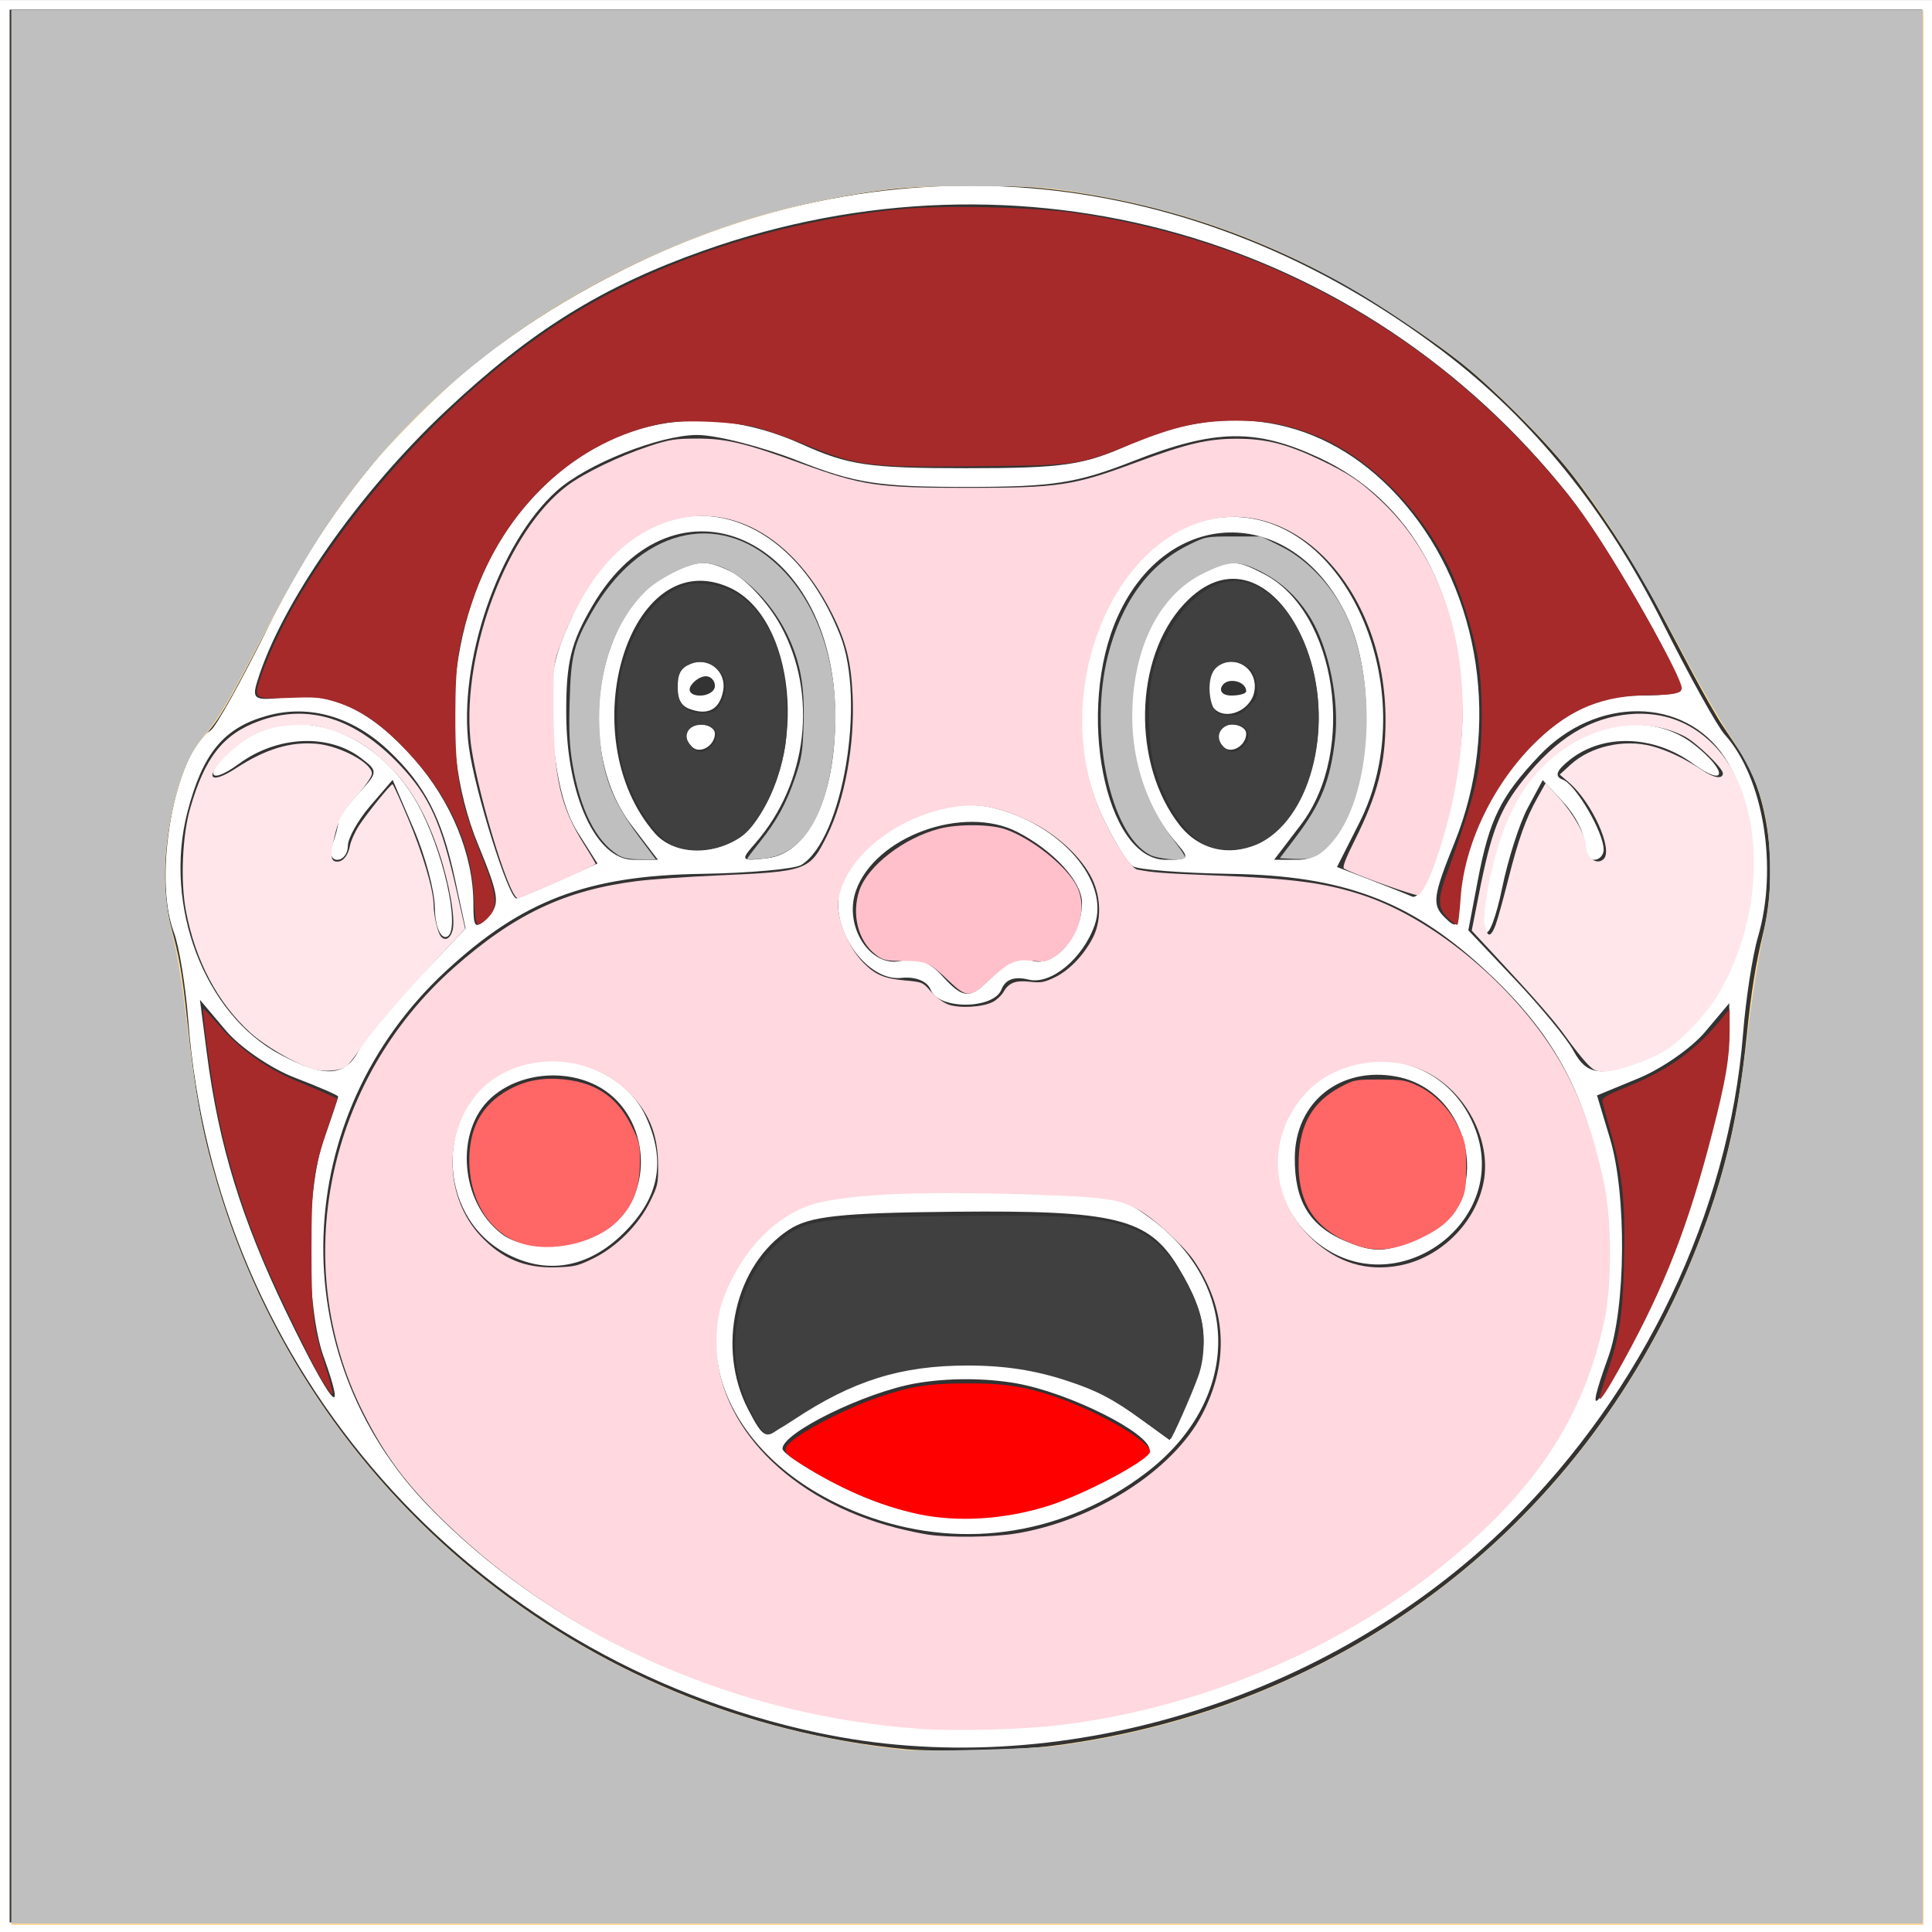
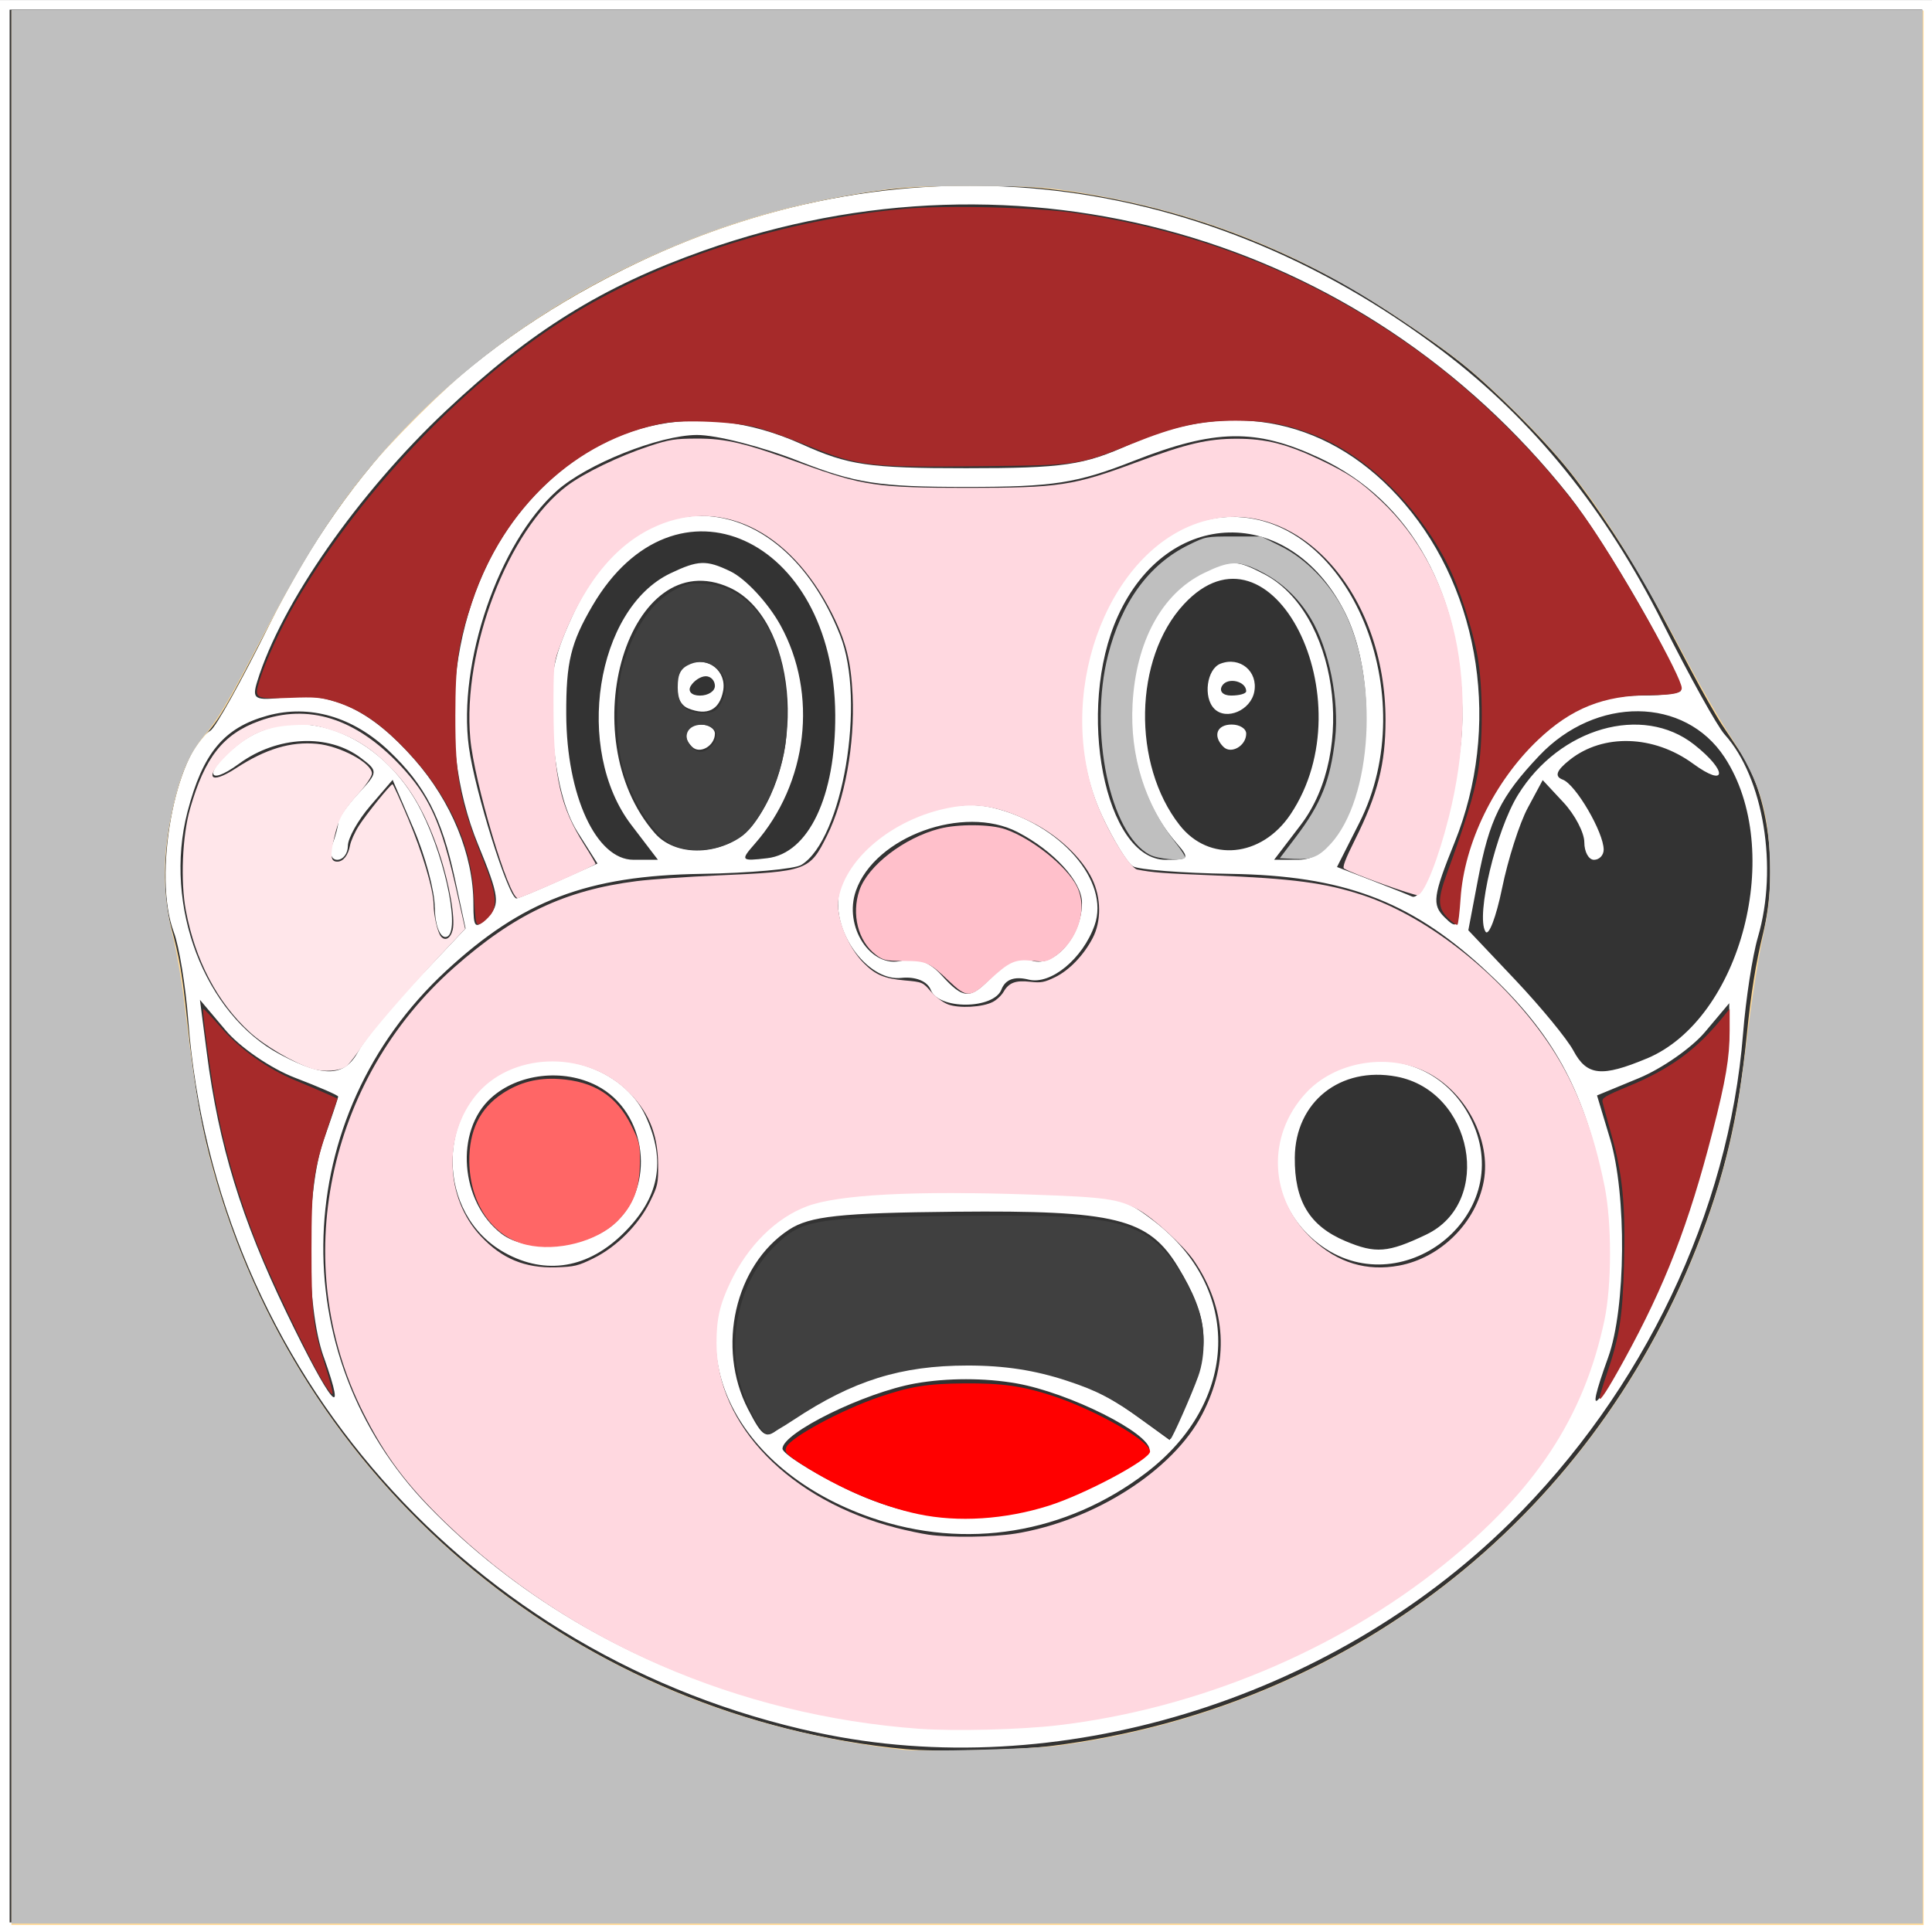
<svg xmlns="http://www.w3.org/2000/svg" width="200" height="200" version="1.1" viewBox="0 0 52.917 52.917">
  <rect x="0" y="0" width="52.917" height="52.917" fill="#333333" stroke="none" />
  <g>
    <path transform="translate(0 -244.08)" d="m0 270.54v-26.458h52.917v52.917h-52.917zm52.652 0v-26.194h-52.388v52.388h52.388zm-30.262 20.998c-9.526-2.043-16.502-9.941-17.234-19.511-0.072-0.948-0.25-2.035-0.395-2.416-0.582-1.531 0.033-4.918 1.001-5.517 0.144-0.089 0.864-1.383 1.602-2.877 2.194-4.444 5.263-7.528 9.702-9.748 7.435-3.719 15.671-2.903 22.436 2.221 2.486 1.883 4.473 4.336 6.041 7.457 0.731 1.455 1.494 2.829 1.696 3.052 1.064 1.18 1.468 3.642 0.91 5.548-0.149 0.508-0.332 1.698-0.407 2.644-0.387 4.882-2.73 9.801-6.387 13.403-4.951 4.878-12.432 7.144-18.965 5.743zm8.247-0.515c3.992-0.821 7.625-2.735 10.35-5.454 2.584-2.579 3.618-6.018 2.841-9.456-0.537-2.379-1.413-3.879-3.236-5.546-1.995-1.824-3.83-2.504-6.882-2.552-1.323-0.021-2.53-0.114-2.681-0.208-0.152-0.094-0.528-0.706-0.835-1.361-1.635-3.479 0.416-8.207 3.562-8.208 3.216-1e-3 5.242 4.892 3.472 8.387l-0.608 1.202 0.939 0.363c0.516 0.2 1.017 0.4 1.113 0.445 0.43 0.201 1.361-3.062 1.381-4.841 0.038-3.399-1.378-5.993-3.918-7.175-1.739-0.81-2.853-0.791-5.08 0.084-1.565 0.615-2.203 0.714-4.596 0.714-2.393 0-3.03-0.099-4.596-0.714-1-0.393-2.25-0.712-2.778-0.709-1.031 6e-3 -3.015 0.798-3.834 1.53-1.59 1.42-2.721 4.717-2.408 7.021 0.165 1.216 1.086 4.143 1.303 4.143 0.046 0 0.565-0.215 1.152-0.478l1.067-0.478-0.546-0.862c-0.359-0.568-0.59-1.478-0.675-2.667-0.11-1.534-0.03-2.022 0.532-3.248 1.776-3.88 5.709-3.596 7.336 0.529 0.708 1.796 0.067 5.586-1.062 6.285-0.185 0.114-1.419 0.225-2.742 0.246-3.122 0.049-4.905 0.727-6.992 2.659-4.282 3.964-4.501 10.502-0.492 14.649 4.698 4.859 12.121 7.096 18.914 5.7zm-6.77-5.374c-3.795-1.311-5.381-4.679-3.416-7.256 1.14-1.495 1.931-1.701 6.316-1.648 3.786 0.046 3.903 0.065 4.829 0.771 2.439 1.861 2.348 4.956-0.204 6.903-2.193 1.672-4.942 2.122-7.525 1.23zm5.965-0.811c0.909-0.43 1.654-0.901 1.654-1.047 0-0.463-2.198-1.562-3.638-1.819-0.864-0.154-1.914-0.154-2.778 0-1.394 0.249-3.638 1.351-3.638 1.787 0 0.128 0.733 0.599 1.63 1.047 2.262 1.13 4.427 1.14 6.771 0.032zm-6.832-2.655c2.372-1.193 5.881-0.945 7.963 0.562l1.074 0.778 0.537-1.213c0.596-1.347 0.525-2.159-0.308-3.529-0.81-1.332-1.711-1.555-6.098-1.512-3.165 0.031-3.989 0.12-4.559 0.493-1.48 0.969-1.994 3.226-1.12 4.915 0.408 0.788 0.496 0.836 0.896 0.484 0.244-0.214 0.971-0.655 1.615-0.979zm-9.177-3.792c-1.889-1.049-1.908-3.954-0.032-4.958 1.354-0.725 3.284-0.118 3.896 1.224 0.56 1.228 0.376 2.216-0.594 3.185-0.979 0.979-2.143 1.175-3.27 0.549zm2.98-0.774c1.176-1.012 0.929-3.084-0.453-3.799-0.924-0.478-2.16-0.336-2.899 0.333-1 0.905-0.851 2.85 0.285 3.722 0.702 0.539 2.297 0.406 3.067-0.256zm19.211 0.447c-2.025-1.704-0.895-4.932 1.728-4.932 1.176 0 2.165 0.669 2.628 1.778 1.096 2.623-2.173 4.99-4.356 3.153zm3.05-0.169c1.855-0.884 1.282-3.934-0.814-4.327-1.538-0.288-2.772 0.692-2.786 2.215-0.011 1.191 0.404 1.877 1.388 2.291 0.828 0.348 1.164 0.321 2.213-0.179zm-13.569-6.699c-0.093-0.243-0.417-0.374-0.815-0.331-0.806 0.087-1.726-0.998-1.726-2.038 0-1.499 2.476-3.039 4.223-2.627 1.861 0.439 3.23 2.012 2.804 3.222-0.324 0.918-1.201 1.641-1.807 1.489-0.388-0.097-0.638-6e-3 -0.744 0.27-0.21 0.547-1.726 0.559-1.935 0.014zm1.725-0.417c0.346-0.371 0.692-0.499 1.046-0.386 0.613 0.194 1.369-0.681 1.369-1.586 0-0.579-0.773-1.426-1.768-1.939-1.473-0.759-3.902 0.124-4.423 1.608-0.346 0.983 0.403 2.131 1.251 1.919 0.406-0.102 0.757 0.025 1.091 0.394 0.616 0.681 0.793 0.68 1.435-0.01zm-18.355 10.466c-0.495-1.39-0.495-4.54 3.069e-4 -5.943 0.218-0.619 0.397-1.153 0.397-1.188 0-0.035-0.532-0.266-1.183-0.515s-1.503-0.83-1.893-1.293l-0.71-0.841 0.188 1.455c0.325 2.523 0.947 4.552 2.178 7.103 1.222 2.532 1.69 3.09 1.024 1.221zm36.287-1.294c0.954-1.857 2.211-6.184 2.211-7.613v-0.78l-0.664 0.789c-0.365 0.434-1.18 1.002-1.81 1.263l-1.147 0.474 0.355 1.181c0.461 1.532 0.436 4.646-0.049 5.991-0.698 1.938-0.351 1.528 1.104-1.304zm-35.329-7.089c0.173-0.324 0.903-1.21 1.622-1.97l1.307-1.382-0.29-1.35c-0.361-1.682-0.819-2.573-1.807-3.512-0.988-0.939-2.179-1.284-3.332-0.966-1.193 0.329-1.77 1.026-2.189 2.639-0.666 2.568 0.469 5.539 2.537 6.639 1.211 0.644 1.769 0.619 2.152-0.098zm2.085-3.927c0-0.446-0.26-1.415-0.577-2.153l-0.577-1.342-0.613 0.713c-0.337 0.392-0.613 0.885-0.613 1.095 0 0.21-0.132 0.382-0.293 0.382s-0.221-0.188-0.132-0.419c0.088-0.23 0.161-0.505 0.161-0.612 0-0.106 0.25-0.462 0.556-0.79 0.538-0.577 0.54-0.609 0.066-0.968-0.89-0.674-2.29-0.609-3.334 0.154-0.93 0.681-0.958 0.207-0.03-0.523 1.555-1.223 3.934-0.355 5.024 1.833 0.698 1.402 1.085 3.44 0.652 3.44-0.158 0-0.288-0.365-0.288-0.811zm33.197 4.138c2.594-1.084 3.791-5.717 2.131-8.25-1.091-1.665-3.522-1.686-5.077-0.044-1.059 1.119-1.365 1.74-1.682 3.411l-0.26 1.37 1.283 1.356c0.705 0.746 1.424 1.621 1.597 1.944 0.367 0.686 0.771 0.729 2.008 0.212zm-4.419-3.478c-0.267-0.432 0.29-2.772 0.892-3.745 1.137-1.84 3.41-2.489 4.823-1.377 0.928 0.73 0.9 1.203-0.03 0.523-1.073-0.785-2.461-0.829-3.373-0.106-0.374 0.296-0.43 0.456-0.193 0.545 0.354 0.132 1.119 1.443 1.119 1.917 0 0.153-0.119 0.278-0.265 0.278s-0.265-0.216-0.265-0.479-0.257-0.755-0.57-1.092l-0.57-0.612-0.409 0.761c-0.225 0.418-0.542 1.409-0.704 2.202-0.163 0.793-0.367 1.327-0.454 1.186zm-27.586-2.368c-1.236-3.007-0.734-6.841 1.203-9.19 1.995-2.419 4.809-3.077 7.659-1.79 1.278 0.577 1.825 0.657 4.498 0.657 2.673 0 3.22-0.08 4.498-0.657 2.811-1.269 5.536-0.678 7.51 1.628 2.097 2.45 2.642 6.137 1.372 9.281-0.59 1.461-0.623 1.701-0.277 2.046 0.345 0.345 0.392 0.284 0.397-0.525 0.007-1.143 0.857-3.058 1.796-4.049 0.992-1.046 1.96-1.498 3.212-1.498 0.589 0 1.071-0.062 1.071-0.139 0-0.49-2.047-4.055-3.064-5.335-5.671-7.14-15.016-9.787-23.702-6.713-2.778 0.983-4.729 2.195-7.054 4.382-2.414 2.271-4.515 5.284-5.174 7.421-0.15 0.488-0.074 0.531 0.766 0.433 1.296-0.151 2.355 0.356 3.53 1.69 1.026 1.165 1.625 2.629 1.625 3.97 0 0.666 0.046 0.708 0.392 0.361 0.347-0.347 0.317-0.576-0.258-1.975zm4.189-0.556c-1.572-2.061-0.971-5.913 1.074-6.888 0.761-0.363 0.982-0.371 1.639-0.056 0.418 0.2 1.036 0.865 1.374 1.478 1.037 1.88 0.75 4.333-0.7 5.984-0.404 0.46-0.385 0.482 0.339 0.397 1.134-0.133 1.874-1.694 1.862-3.926-0.027-4.88-4.391-6.843-6.649-2.991-0.595 1.016-0.725 1.552-0.719 2.975 0.009 2.229 0.82 3.985 1.841 3.985h0.67zm14.932 0.495c-1.914-2.183-1.541-6.317 0.664-7.369 0.828-0.395 0.963-0.394 1.731 3e-3 1.996 1.032 2.558 4.845 1.013 6.871l-0.731 0.958h0.67c1.687 0 2.491-4.411 1.245-6.823-1.508-2.92-4.839-2.839-6.195 0.15-1.162 2.561-0.354 6.674 1.311 6.674 0.642 0 0.665-0.036 0.291-0.463zm-11.602-0.498c1.527-1.942 1.163-5.674-0.635-6.493-2.747-1.252-4.367 4.067-2.048 6.726 0.629 0.721 2.028 0.6 2.683-0.233zm-1.663-2.133c-0.298-0.298-0.181-0.61 0.228-0.61 0.218 0 0.397 0.112 0.397 0.249 0 0.334-0.413 0.573-0.625 0.361zm-0.103-1.051c-0.441-0.176-0.423-1.054 0.024-1.226 0.526-0.202 1.033 0.208 0.928 0.751-0.1 0.517-0.433 0.683-0.952 0.475zm0.728-0.617c0-0.146-0.112-0.265-0.249-0.265-0.137 0-0.323 0.119-0.412 0.265-0.09 0.146 0.022 0.265 0.249 0.265 0.227 0 0.412-0.119 0.412-0.265zm15.764 3.52c2.112-3.146-0.525-8.341-2.921-5.755-1.369 1.477-1.423 4.385-0.112 6.051 0.805 1.023 2.241 0.883 3.033-0.296zm-1.837-1.852c-0.298-0.298-0.181-0.61 0.228-0.61 0.218 0 0.397 0.112 0.397 0.249 0 0.334-0.413 0.573-0.625 0.361zm-0.248-1.042c-0.313-0.313-0.206-1.091 0.169-1.235 0.533-0.205 1.033 0.211 0.925 0.77-0.098 0.51-0.766 0.794-1.094 0.466zm0.873-0.479c0-0.279-0.508-0.397-0.659-0.152-0.091 0.148 0.019 0.269 0.246 0.269s0.412-0.052 0.412-0.117z" fill="#fff" />
    <path transform="scale(.265)" d="m49.195 95.135c-0.06-0.295-0.163-1.544-0.229-2.776-0.29-5.418-2.959-10.851-7.589-15.448-2.387-2.37-4.385-3.665-6.792-4.402-1.389-0.425-2.032-0.479-4.544-0.382-3.662 0.141-3.779 0.08-3.253-1.691 0.583-1.962 2.281-5.652 3.778-8.209 6.88-11.749 18.103-23.376 28.839-29.876 9.486-5.744 21.848-9.66 33.953-10.758 4.463-0.405 13.825-0.169 17.963 0.452 13.046 1.958 24.53 6.568 34.978 14.041 6.743 4.822 13.839 11.963 18.071 18.184 3.593 5.282 9.451 15.726 9.451 16.851 0 0.531-0.838 0.717-3.272 0.728-4.803 0.022-8.152 1.361-11.594 4.636-4.51 4.292-7.616 10.659-7.994 16.389-0.092 1.399-0.237 2.613-0.321 2.697-0.084 0.084-0.528-0.222-0.986-0.681-1.068-1.068-1.085-1.938-0.089-4.654 1.823-4.971 2.78-8.075 3.165-10.259 0.558-3.171 0.56-8.84 4e-3 -12.028-0.497-2.848-1.906-7.205-3.099-9.581-3.059-6.09-8.482-11.356-13.816-13.413-2.888-1.114-4.884-1.476-8.106-1.471-3.671 0.006-6.21 0.57-10.698 2.379-5.535 2.23-5.393 2.209-15.835 2.325-11.361 0.125-12.415 0.002-17.512-2.056-1.927-0.778-4.321-1.638-5.319-1.911-2.276-0.622-7.604-0.876-9.777-0.465-8.999 1.702-16.509 8.703-19.766 18.423-1.454 4.341-1.732 6.219-1.743 11.783-0.013 6.511 0.441 8.831 2.971 15.175 1.211 3.037 1.396 4.502 0.681 5.405-0.283 0.358-0.716 0.758-0.962 0.89-0.371 0.199-0.466 0.148-0.557-0.296z" fill="#a62a2a" />
    <path transform="scale(.265)" d="m33.251 142.59c-1.477-2.527-5.159-10.219-6.546-13.673-2.277-5.673-3.876-11.388-4.749-16.981-0.591-3.782-1.051-7.542-0.937-7.647 0.049-0.045 0.852 0.797 1.785 1.871 1.974 2.274 4.871 4.337 7.751 5.52 1.031 0.423 2.427 1.018 3.102 1.321l1.228 0.551-0.936 2.787c-1.567 4.665-1.749 5.995-1.753 12.814-0.003 6.701 0.161 8.07 1.452 12.099 0.449 1.401 0.775 2.672 0.724 2.824-0.051 0.152-0.556-0.516-1.122-1.486z" fill="#a62a2a" />
    <path transform="scale(.265)" d="m165.33 144.5c0-0.177 0.332-1.288 0.737-2.469 1.32-3.843 1.646-5.923 1.788-11.406 0.159-6.087-0.142-9.194-1.282-13.268-0.455-1.623-0.876-3.172-0.937-3.441-0.097-0.429 0.227-0.629 2.626-1.622 4.347-1.8 7.039-3.756 9.746-7.082l0.764-0.938v2.263c0 2.769-0.401 5.143-1.759 10.417-2.481 9.638-4.897 15.873-9.155 23.63-1.657 3.018-2.53 4.369-2.53 3.915z" fill="#a62a2a" />
    <path transform="scale(.265)" d="m94.959 178.68c-18.704-1.38-36.191-8.999-48.915-21.313-4.032-3.902-6.278-6.911-8.547-11.451-7.649-15.303-3.756-34.245 9.438-45.919 6.219-5.503 11.47-7.987 18.868-8.926 1.492-0.189 5.259-0.454 8.373-0.589 9.27-0.401 9.505-0.487 11.316-4.133 1.829-3.683 2.871-9.426 2.632-14.505-0.165-3.514-0.686-5.57-2.14-8.446-4.404-8.711-11.735-12.165-18.648-8.785-4.115 2.012-7.326 6.202-9.591 12.514-0.511 1.424-0.549 1.876-0.534 6.368 0.023 6.856 0.729 9.934 3.164 13.791 0.651 1.03 1.183 1.933 1.183 2.006 0 0.157-7.683 3.542-8.038 3.542-0.935 0-4.516-12.029-4.914-16.509-0.818-9.197 3.903-21.526 9.998-26.108 1.768-1.329 5.403-3.085 8.496-4.104 2.083-0.687 2.661-0.778 4.953-0.782 2.988-6e-3 4.952 0.463 10.731 2.562 6.365 2.312 7.862 2.532 17.217 2.532 9.468 0 10.949-0.224 17.453-2.639 5.199-1.93 7.362-2.439 10.377-2.439 3.029-3.42e-4 5.196 0.55 8.652 2.197 2.922 1.392 4.113 2.195 6.269 4.226 7.751 7.3 10.334 19.342 7.004 32.646-1.073 4.287-2.468 7.827-3.193 8.105-0.297 0.114-6.787-2.22-7.641-2.748-0.197-0.122 0.134-0.999 1.126-2.978 2.351-4.692 3.156-7.847 3.156-12.375 2e-3 -13.094-8.999-23.098-18.545-20.612-9.756 2.541-15.549 16.98-11.496 28.649 1.052 3.029 3.549 7.253 4.385 7.418 1.558 0.308 2.641 0.391 7.906 0.603 8.198 0.331 11.502 0.768 15.348 2.028 6.978 2.286 14.84 8.624 19.528 15.742 2.577 3.913 4.351 8.536 5.52 14.381 0.751 3.753 0.741 10.25-0.021 13.837-2.131 10.034-7.139 17.637-16.67 25.305-11.037 8.88-25.46 14.872-39.85 16.555-3.863 0.452-10.725 0.621-14.35 0.353zm9.994-20.172c8.142-1.319 16.281-6.52 19.307-12.335 2.824-5.428 2.517-10.974-0.881-15.913-1.022-1.485-4.22-4.412-5.7-5.216-2.083-1.132-3.342-1.309-11.193-1.578-12.002-0.411-19.831 2.4e-4 -23.069 1.212-3.221 1.205-6.124 4.081-7.924 7.852-1.094 2.292-1.436 3.786-1.436 6.269 0 8.511 7.6 16.313 18.634 19.13 1.066 0.272 2.536 0.583 3.268 0.69 2.224 0.327 6.626 0.272 8.995-0.112zm-43.604-28.458c2.381-1.178 4.644-3.444 5.825-5.834 0.816-1.651 0.867-1.885 0.846-3.892-0.035-3.239-1.047-5.584-3.332-7.714-4.396-4.1-11.885-3.817-15.492 0.585-3.41 4.162-3.192 10.627 0.491 14.565 2.179 2.33 4.56 3.321 7.756 3.228 1.924-0.056 2.312-0.149 3.906-0.937zm83.254 0.758c4.298-0.797 7.957-4.435 8.751-8.7 0.796-4.282-1.852-9.302-5.974-11.323-4.064-1.992-9.467-1.028-12.435 2.219-4.075 4.458-3.768 10.926 0.717 15.093 2.615 2.431 5.59 3.332 8.941 2.711zm-41.994-27.248c0.404-0.209 0.91-0.685 1.124-1.059 0.539-0.939 1.249-1.203 2.758-1.026 1.091 0.128 1.465 0.058 2.574-0.484 1.457-0.713 2.939-2.256 3.868-4.028 0.914-1.744 0.891-4.179-0.057-6.132-1.077-2.219-3.59-4.553-6.339-5.891-3.066-1.492-5.305-1.936-7.825-1.552-5.931 0.904-11.245 5.087-12.04 9.477-0.327 1.804 0.922 4.998 2.616 6.692 1.2 1.2 2.125 1.59 4.213 1.775 1.826 0.162 1.891 0.189 2.712 1.15 0.471 0.551 1.257 1.137 1.785 1.333 1.151 0.426 3.55 0.293 4.613-0.257z" fill="#ffd8e0" />
    <path transform="scale(.265)" d="m32.192 110.44c-1.901-0.621-4.846-2.354-6.363-3.743-3.361-3.08-5.649-7.429-6.618-12.582-0.567-3.013-0.372-7.716 0.437-10.541 1.515-5.293 3.414-7.701 7.138-9.053 5.064-1.838 9.949-0.31 14.547 4.552 3.046 3.221 4.274 5.936 5.845 12.925l0.899 4.002-2.281 2.433c-3.995 4.262-7.352 8.147-8.413 9.736-0.566 0.848-1.248 1.739-1.514 1.98-0.616 0.557-2.422 0.7-3.675 0.291zm14.598-14.335c0.289-1.167-0.355-4.832-1.396-7.942-1.225-3.66-2.71-6.357-4.634-8.418-2.075-2.222-4.028-3.507-6.517-4.288-1.691-0.531-2.246-0.599-4.05-0.496-2.77 0.158-4.598 0.992-6.725 3.067-2.391 2.333-1.83 3.164 0.925 1.372 3.067-1.994 5.636-2.77 8.353-2.521 2.419 0.221 5.697 1.987 5.695 3.067-5.83e-4 0.276-0.563 1.139-1.25 1.918-1.822 2.064-2.145 2.634-2.627 4.636-0.469 1.946-0.398 2.558 0.297 2.558 0.61 0 1.135-0.665 1.314-1.666 0.083-0.462 0.494-1.378 0.914-2.036 0.767-1.2 3.255-4.279 3.476-4.301 0.065-0.006 0.789 1.585 1.609 3.538 1.516 3.61 2.631 7.373 2.642 8.918 0.007 1.093 0.414 2.866 0.751 3.272 0.439 0.528 1 0.217 1.222-0.676z" fill="#ffe6ea" />
-     <path transform="scale(.265)" d="m163.95 109.84c-0.471-0.504-1.413-1.698-2.092-2.653-1.181-1.661-3.147-3.909-7.674-8.777l-2.07-2.226 0.712-3.622c1.318-6.71 2.153-8.859 4.67-12.021 3.384-4.251 6.862-6.381 10.988-6.729 3.316-0.28 6.225 0.77 8.546 3.083 5.433 5.415 5.691 17.247 0.564 25.876-1.248 2.101-3.795 4.794-5.51 5.828-1.719 1.036-4.949 2.15-6.248 2.154-0.894 3e-3 -1.143-0.118-1.887-0.913zm-9.369-14.237c0.204-0.551 0.787-2.647 1.294-4.658 1.063-4.209 1.816-6.319 3.022-8.476l0.856-1.53 1.384 1.524c1.489 1.64 2.782 3.931 2.782 4.929 0 1.252 1.125 2.097 1.84 1.383 0.983-0.983-1.225-5.852-3.57-7.873l-0.982-0.846 1.127-1.027c2.059-1.876 5.469-2.658 8.36-1.916 1.577 0.404 3.547 1.341 5.254 2.498 1.192 0.808 2.123 0.948 2.123 0.319 0-0.547-2.764-3.207-3.975-3.825-4.41-2.25-10.138-1.128-14.273 2.796-2.598 2.465-4.209 5.502-5.447 10.267-0.624 2.401-1.127 5.794-0.945 6.375 0.061 0.195 0.161 0.515 0.222 0.709 0.196 0.626 0.548 0.379 0.929-0.649z" fill="#ffe6ea" />
    <path transform="scale(.265)" d="m54.419 128.66c-3.503-0.825-5.86-4.249-5.911-8.588-0.038-3.213 1.082-5.512 3.438-7.057 1.766-1.158 3.622-1.634 5.818-1.493 3.634 0.233 5.972 1.74 7.503 4.838 0.827 1.673 0.888 1.942 0.872 3.817-0.023 2.695-0.677 4.393-2.326 6.042-2.106 2.106-6.247 3.182-9.394 2.44z" fill="#f66" />
-     <path transform="scale(.265)" d="m140.1 128.68c-4.281-1.587-6.092-4.406-5.863-9.125 0.168-3.459 1.48-5.671 4.254-7.175 1.431-0.776 1.572-0.804 4.077-0.804 2.319 0 2.737 0.067 3.938 0.63 1.781 0.835 3.357 2.454 4.276 4.394 0.693 1.463 0.749 1.764 0.749 4.057 0 2.135-0.078 2.634-0.564 3.622-0.825 1.676-1.98 2.698-4.255 3.764-2.539 1.19-4.589 1.388-6.611 0.638z" fill="#f66" />
    <path transform="scale(.265)" d="m98.034 101.35c-1.991-1.895-2.29-2.026-4.656-2.031-1.835-0.004-2.101-0.065-2.865-0.647-1.823-1.39-2.529-4.176-1.686-6.651 0.864-2.535 4.612-5.424 8.258-6.366 1.961-0.506 5.283-0.477 6.837 0.06 2.724 0.942 6.317 3.803 7.365 5.866 1.193 2.347 0.136 5.668-2.331 7.331-0.712 0.48-0.986 0.527-2.255 0.392-1.779-0.19-2.387 0.086-4.483 2.036-1.947 1.811-2.292 1.812-4.185 0.011z" fill="#ffc0cb" />
    <path transform="scale(.265)" d="m94.929 156.5c-3.793-0.798-8.257-2.693-11.941-5.069-1.727-1.115-1.92-1.32-1.722-1.837 0.385-1.002 5.673-3.865 9.624-5.209 3.204-1.09 4.97-1.373 8.756-1.4 3.963-0.029 6.031 0.264 9.198 1.304 4.405 1.447 10.024 4.661 10.024 5.735 0 0.831-6.746 4.436-10.513 5.617-4.508 1.413-9.323 1.722-13.426 0.859z" fill="#f00" />
    <path transform="scale(.265)" d="m69.929 87.526c-2.071-0.727-4.539-4.377-5.581-8.257-0.745-2.773-0.743-7.746 0.004-10.374 1.141-4.014 3.091-6.816 5.598-8.043 1.121-0.548 1.498-0.616 2.875-0.517 3.712 0.268 6.478 3.006 7.848 7.769 0.641 2.23 0.866 6.601 0.469 9.101-0.571 3.595-2.578 7.786-4.39 9.168-1.826 1.393-4.737 1.885-6.823 1.153zm3.549-10.369c1.079-1.079 0.582-2.251-0.954-2.251-1.489 0-2.053 1.24-1.052 2.314 0.628 0.674 1.29 0.653 2.006-0.063zm0.379-3.685c0.561-0.3 1.144-1.58 1.143-2.509-0.002-1.803-1.93-3.043-3.627-2.334-1.021 0.426-1.325 0.985-1.325 2.435 0 1.241 0.446 2.099 1.263 2.429 0.716 0.289 1.986 0.279 2.546-0.021z" fill="#404040" />
-     <path transform="scale(.265)" d="m125 87.48c-2.276-0.834-4.598-4.187-5.693-8.225-0.684-2.521-0.742-7.461-0.115-9.892 1.359-5.276 5.001-9.311 8.403-9.311 2.893 0 5.865 2.78 7.441 6.959 2.873 7.617 0.674 17.142-4.623 20.025-1.555 0.847-3.809 1.032-5.412 0.444zm3.388-10.233c0.762-0.6 0.852-1.73 0.165-2.097-1.764-0.944-3.403 0.65-2.097 2.04 0.634 0.674 1.128 0.689 1.932 0.057zm0.679-4.23c0.901-0.901 0.94-1.001 0.832-2.125-0.13-1.349-0.6-1.986-1.744-2.364-1.098-0.362-2.342 0.064-2.806 0.961-0.668 1.292-0.27 3.946 0.648 4.315 0.165 0.066 0.71 0.129 1.212 0.139 0.762 0.016 1.067-0.137 1.858-0.927z" fill="#404040" />
    <path transform="scale(.265)" d="m118.15 146.82c-3.258-2.303-4.703-3.058-7.849-4.099-3.322-1.099-6.487-1.586-10.302-1.583-6.881 5e-3 -11.842 1.554-17.962 5.609-1.254 0.831-2.441 1.511-2.637 1.511-0.786 0-2.55-3.434-3.102-6.035-1.009-4.761 0.454-10.103 3.638-13.287 2.877-2.877 3.982-3.078 17.839-3.248 13.562-0.166 17.067 0.134 20.214 1.728 2.203 1.116 4.163 3.698 5.733 7.55 0.86 2.111 0.913 5.089 0.129 7.276-0.688 1.92-2.708 6.486-2.869 6.486-0.071 0-1.345-0.859-2.831-1.909z" fill="#404040" />
    <path transform="scale(.265)" d="m1.179 100.02v-98.939h197.64v197.88h-197.64zm107.55 80.428c30.407-3.848 55.345-23.104 66.587-51.419 2.9-7.304 4.359-13.459 5.227-22.052 0.446-4.411 0.917-7.351 1.683-10.495 1.582-6.498 0.593-14.33-2.371-18.775-0.398-0.597-1.228-1.835-1.842-2.75-0.615-0.915-2.116-3.557-3.336-5.871-1.22-2.314-2.946-5.579-3.835-7.255-2.012-3.793-5.975-9.807-8.716-13.226-2.672-3.335-7.752-8.411-11.061-11.054-2.951-2.357-8.881-6.352-12.028-8.102-10.014-5.57-20.356-8.863-31.368-9.989-3.975-0.406-11.799-0.342-15.802 0.13-15.139 1.784-30.358 8.155-42.6 17.832-3.041 2.404-9.213 8.553-11.58 11.537-3.994 5.035-6.301 8.728-10.389 16.627-3.856 7.452-4.661 8.823-6.125 10.44-1.44 1.591-2.287 3.4-3.095 6.614-1.214 4.832-1.348 9.721-0.364 13.274 0.814 2.937 1.131 4.77 1.615 9.339 0.827 7.8 1.508 11.53 3.094 16.956 9.376 32.063 37.743 55.399 71.212 58.581 3.118 0.296 11.559 0.105 15.094-0.342z" fill="#ffda99" />
-     <path transform="scale(.265)" d="m63.892 88.377c-2.305-1.44-3.929-4.679-4.721-9.417-0.312-1.868-0.378-3.327-0.293-6.476 0.128-4.713 0.422-5.913 2.231-9.103 4.904-8.645 13.007-10.775 19.196-5.045 4.433 4.104 6.633 11.025 5.911 18.595-0.713 7.483-3.246 11.492-7.475 11.831-0.838 0.067-1.524 0.074-1.524 0.014s0.59-0.843 1.311-1.742c1.755-2.187 2.753-4.012 3.665-6.705 0.675-1.993 0.771-2.605 0.865-5.543 0.117-3.642-0.285-6.05-1.444-8.673-2.029-4.588-6.312-8.216-9.309-7.885-1.419 0.156-4.283 1.627-5.531 2.84-3.339 3.245-5.094 8.466-4.81 14.308 0.222 4.572 1.202 7.242 4.074 11.102l1.743 2.341-1.591-9.44e-4c-1.145-7.07e-4 -1.789-0.125-2.298-0.443z" fill="#bfbfbf" />
    <path transform="scale(.265)" d="m118.83 88.344c-4.105-2.169-6.311-12.691-4.316-20.588 1.391-5.509 4.22-9.399 8.303-11.416 1.788-0.884 1.831-0.892 4.665-0.892h2.86l2.02 1.001c2.584 1.28 5.037 3.779 6.532 6.652 3.668 7.05 2.963 19.433-1.374 24.138-1.234 1.338-1.936 1.624-3.772 1.535l-1.472-0.071 1.663-2.194c2.6-3.431 3.567-5.85 4.054-10.14 0.45-3.956-0.626-9.297-2.504-12.432-1.287-2.148-3.019-3.775-5.182-4.867-2.304-1.163-3.207-1.137-5.887 0.17-4.331 2.112-7.012 7.046-7.361 13.543-0.284 5.297 1.267 10.305 4.429 14.295 0.628 0.792 1.074 1.509 0.991 1.592-0.338 0.338-2.809 0.118-3.647-0.326z" fill="#bfbfbf" />
    <path transform="scale(.265)" d="m1.184 99.924v-98.884h197.54v197.77h-197.54zm108.13 80.512c28.047-3.743 51.626-20.786 63.677-46.028 3.234-6.773 5.394-13.348 6.574-20.007 0.25-1.409 0.754-5.017 1.121-8.018 0.367-3.001 1.022-7.16 1.456-9.242 0.69-3.309 0.79-4.193 0.796-7.015 0.012-5.869-0.949-9.19-4.032-13.94-1.072-1.652-3.028-5.029-4.346-7.505-7.857-14.76-11.428-19.866-18.966-27.12-3.607-3.471-5.596-5.035-10.98-8.632-10.963-7.324-21.975-11.52-34.966-13.323-2.147-0.298-4.287-0.384-9.354-0.375-5.931 0.01-6.949 0.068-10.467 0.599-7.817 1.178-14.748 3.196-22.048 6.418-10.684 4.716-19.592 11.088-27.411 19.607-4.945 5.388-8.109 10.189-13.678 20.757-3.284 6.231-4.095 7.598-5.619 9.469-1.411 1.732-2.252 3.536-2.962 6.353-1.355 5.378-1.426 9.567-0.245 14.336 0.374 1.511 0.889 4.468 1.143 6.57 1.289 10.665 1.975 14.352 3.714 19.969 7.135 23.048 24.083 41.753 46.511 51.332 7.293 3.115 15.569 5.251 24.048 6.208 2.023 0.228 13.435-0.065 16.035-0.412z" fill="#bfbfbf" />
  </g>
</svg>